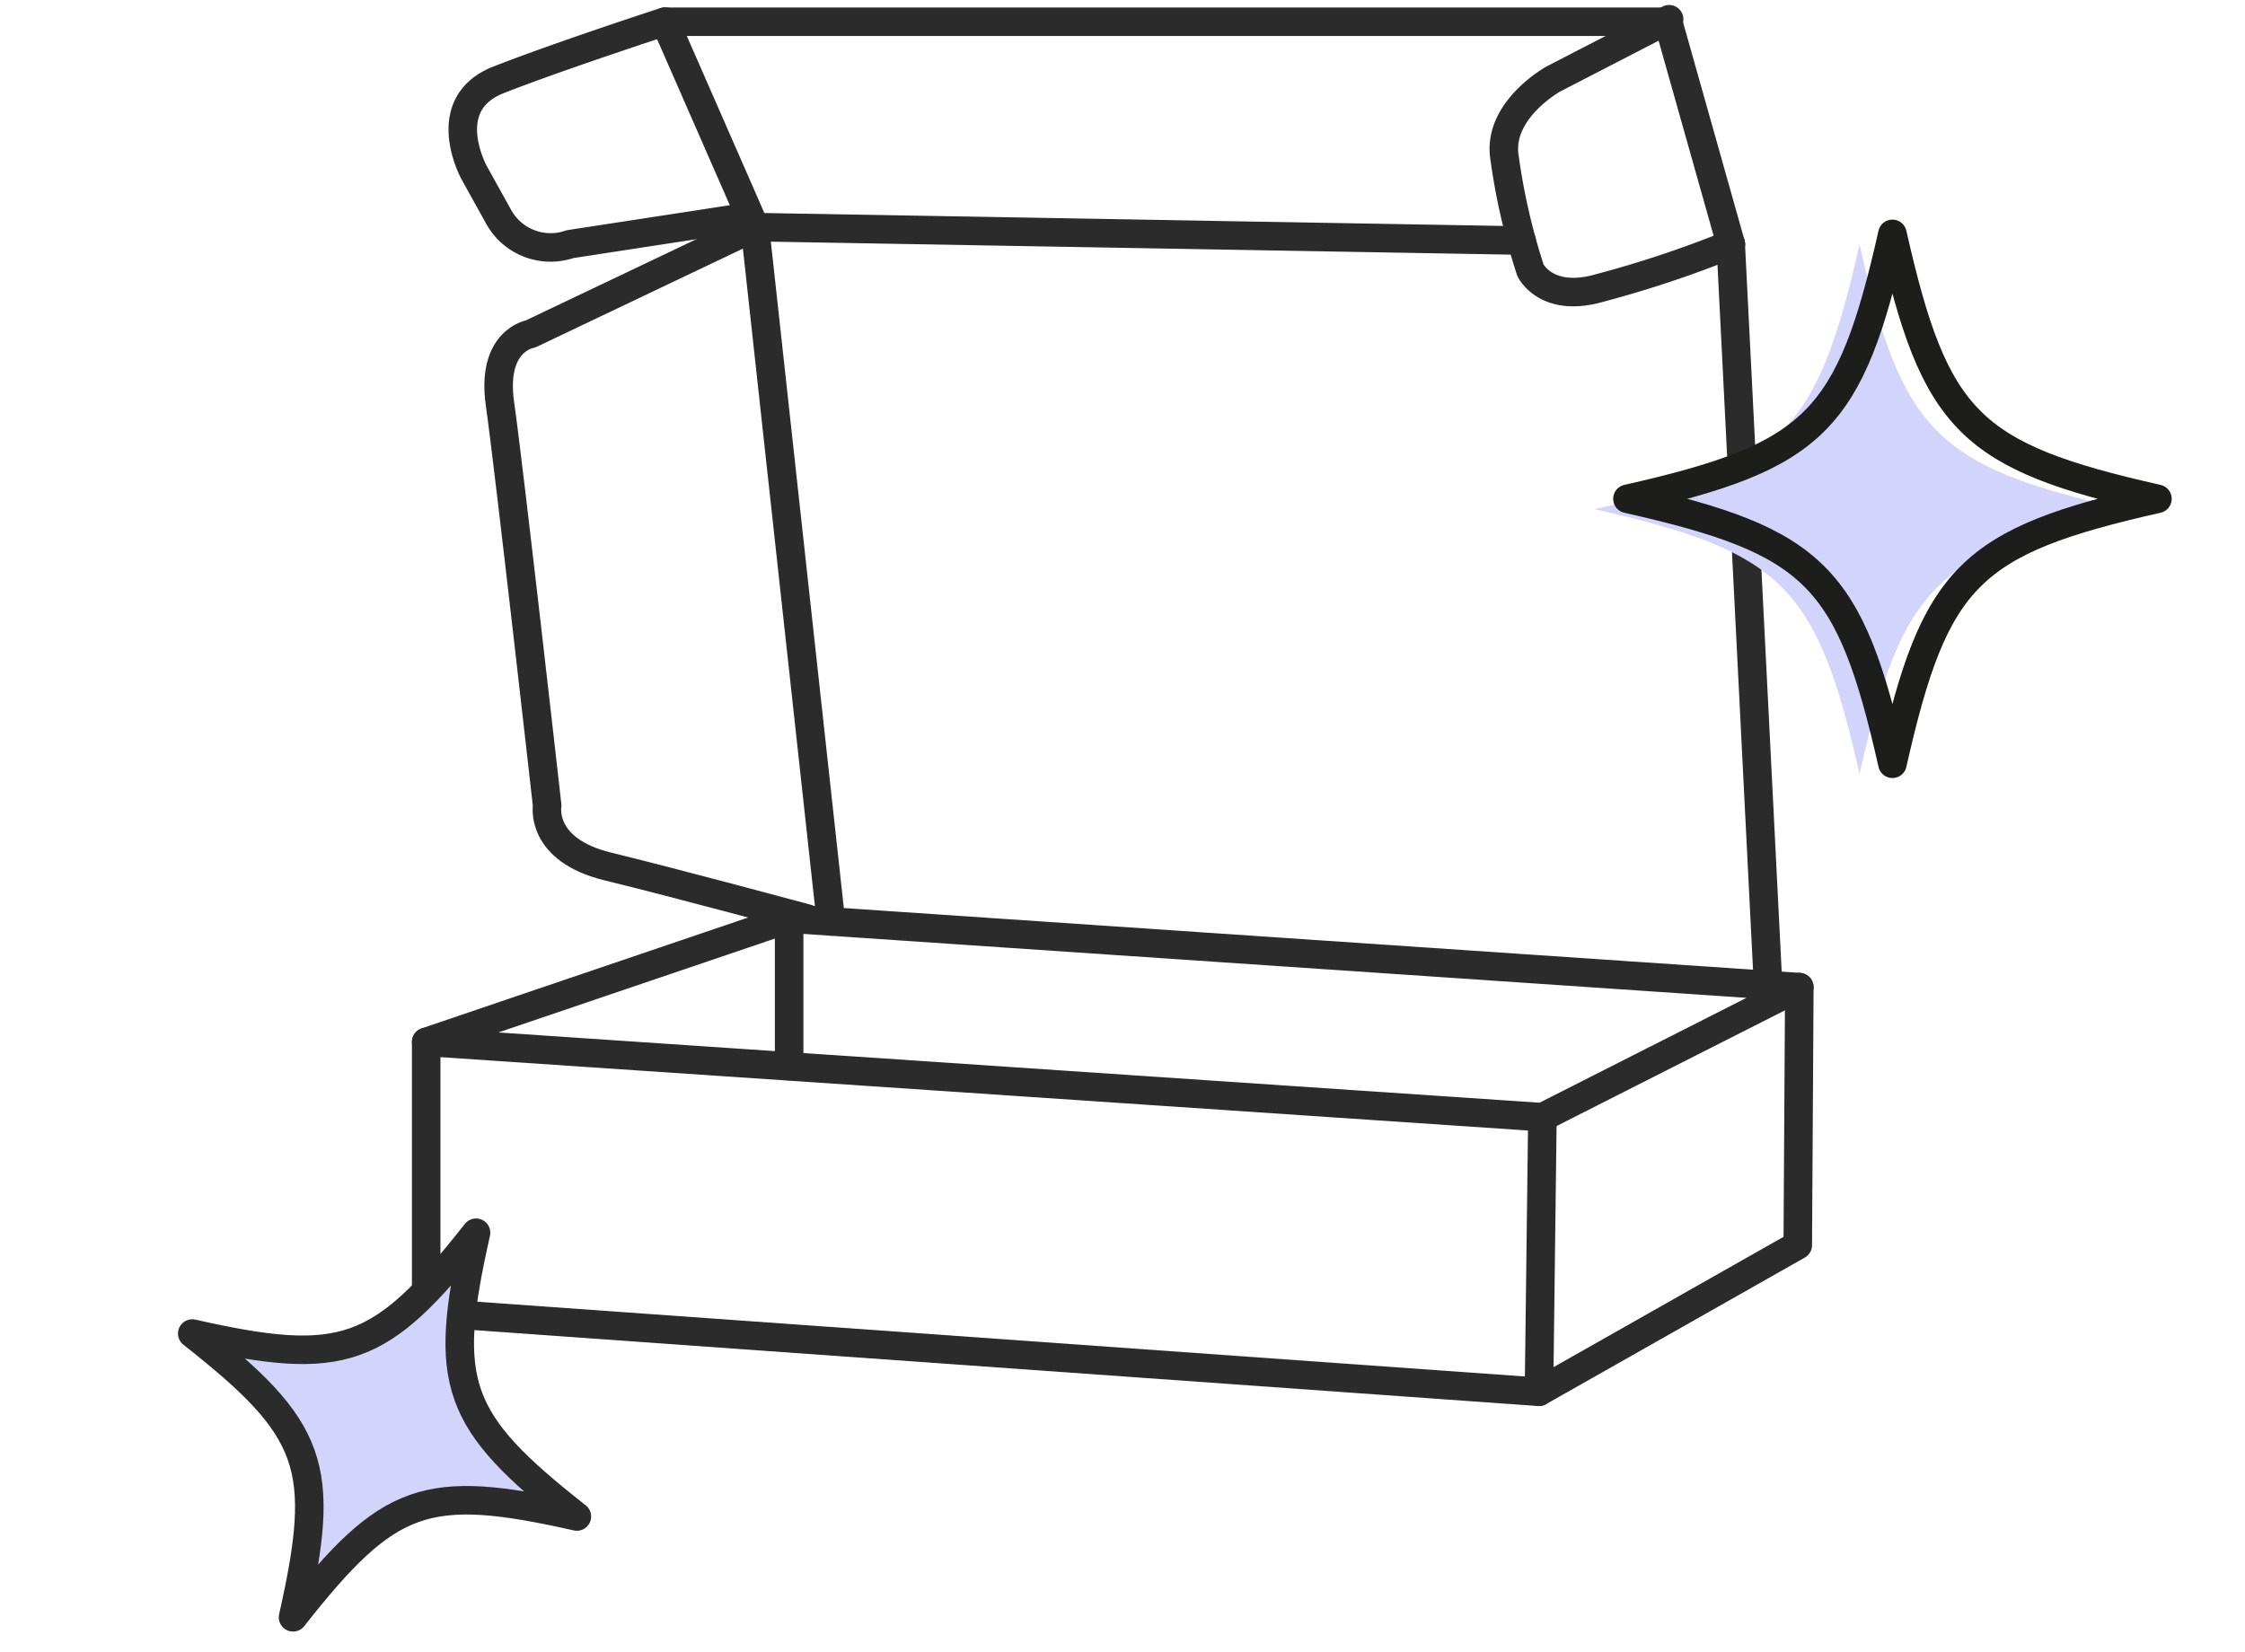
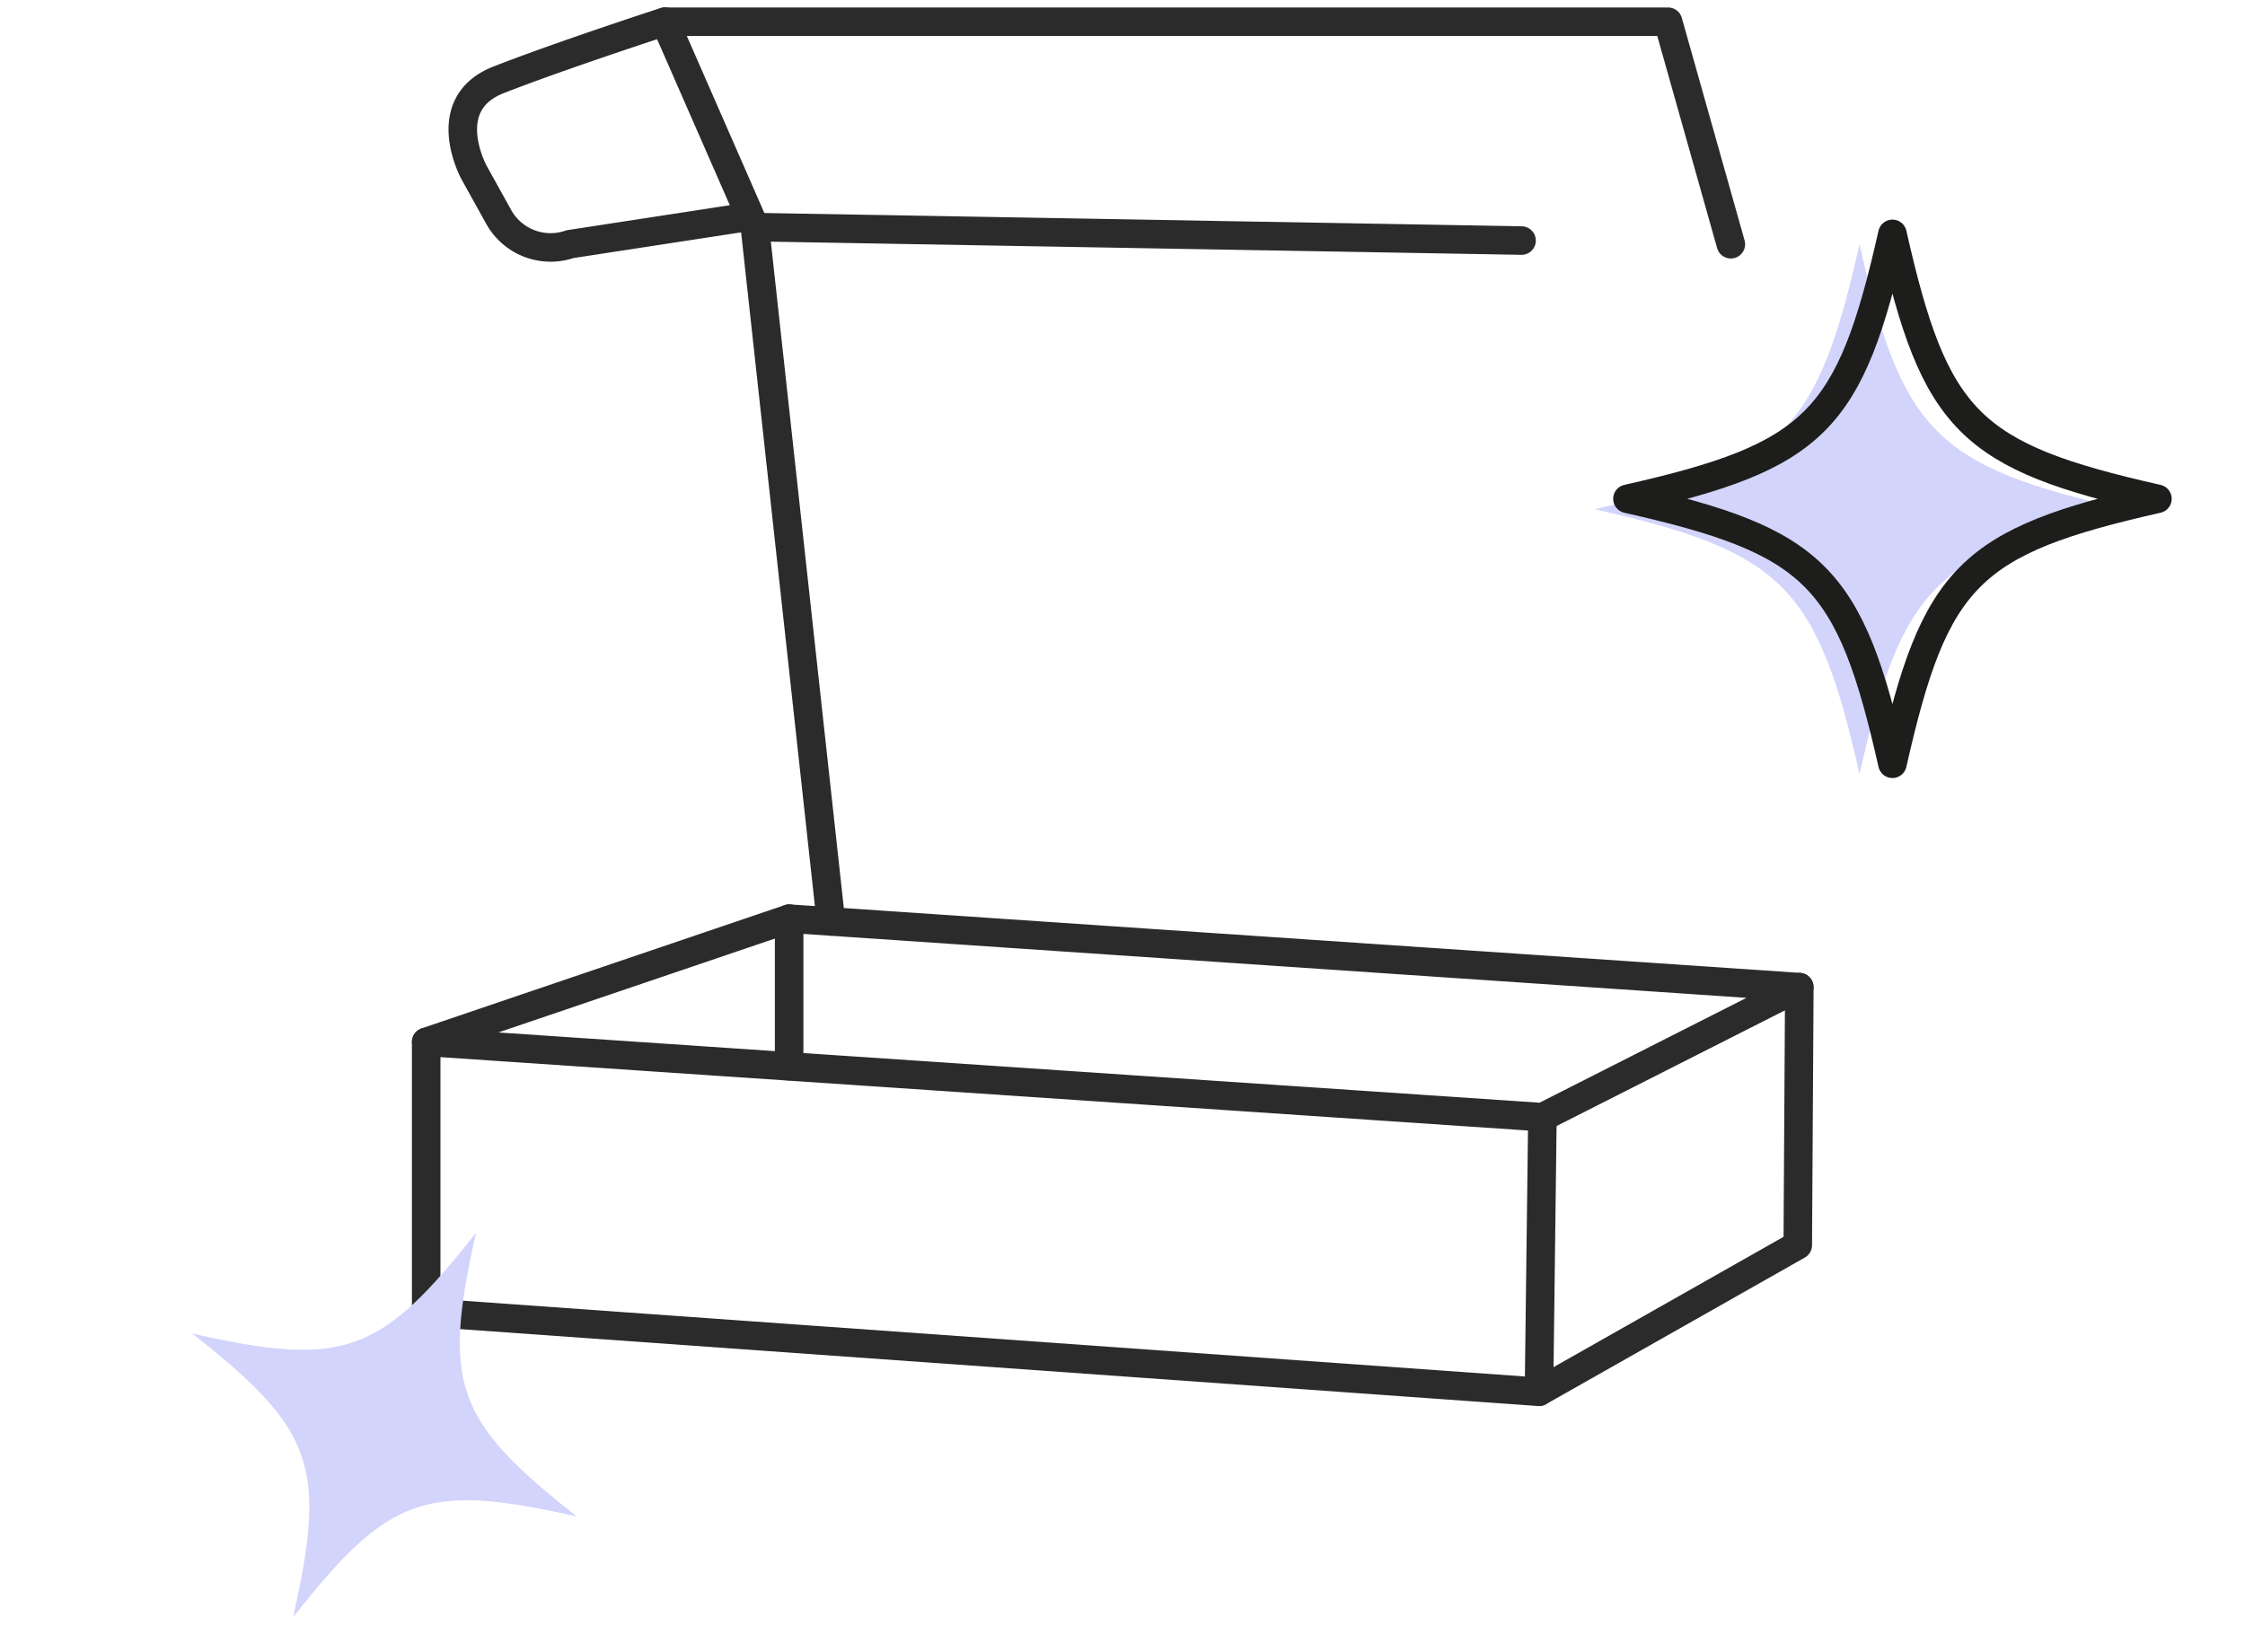
<svg xmlns="http://www.w3.org/2000/svg" width="118.02" height="86.874" viewBox="0 0 118.02 86.874">
  <g id="Groupe_9" data-name="Groupe 9" transform="translate(-154.98 -1224.408)">
    <path id="Tracé_48" data-name="Tracé 48" d="M340.992,52.887l-19.08,6.48,58.681,3.96,13.5-6.84Z" transform="translate(-144.527 1219.824)" fill="none" stroke="#2b2b2b" stroke-linecap="round" stroke-linejoin="round" stroke-width="1.5" />
    <path id="Tracé_49" data-name="Tracé 49" d="M321.912,60v14.22l58.5,4.175.18-14.435" transform="translate(-144.527 1219.194)" fill="none" stroke="#2b2b2b" stroke-linecap="round" stroke-linejoin="round" stroke-width="1.5" />
    <path id="Tracé_50" data-name="Tracé 50" d="M386.1,78.112l13.6-7.707.082-13.568" transform="translate(-150.211 1219.474)" fill="none" stroke="#2b2b2b" stroke-linecap="round" stroke-linejoin="round" stroke-width="1.5" />
-     <line id="Ligne_18" data-name="Ligne 18" x2="1.963" y2="38.95" transform="translate(245.965 1237.25)" fill="none" stroke="#2b2b2b" stroke-linecap="round" stroke-linejoin="round" stroke-width="1.5" />
    <line id="Ligne_19" data-name="Ligne 19" x1="3.998" y1="36.51" transform="translate(194.665 1236.35)" fill="none" stroke="#2b2b2b" stroke-linecap="round" stroke-linejoin="round" stroke-width="1.5" />
    <path id="Tracé_51" data-name="Tracé 51" d="M380.716,12.651l-40.3-.707-4.73-10.8h52.732l3.3,11.7" transform="translate(-145.747 1224.406)" fill="none" stroke="#2b2b2b" stroke-linecap="round" stroke-linejoin="round" stroke-width="1.5" />
-     <path id="Tracé_52" data-name="Tracé 52" d="M339.562,12.993l-11.8,5.621s-2.08.319-1.6,3.68,2.48,21.119,2.48,21.119-.417,2.321,3.192,3.2,10.488,2.74,10.488,2.74" transform="translate(-144.897 1223.356)" fill="none" stroke="#2b2b2b" stroke-linecap="round" stroke-linejoin="round" stroke-width="1.5" />
    <path id="Tracé_53" data-name="Tracé 53" d="M339.044,11.4l-9.385,1.44a3.119,3.119,0,0,1-3.752-1.44l-1.288-2.32s-1.983-3.6,1.288-4.881,8.743-3.06,8.743-3.06" transform="translate(-144.714 1224.406)" fill="none" stroke="#2b2b2b" stroke-linecap="round" stroke-linejoin="round" stroke-width="1.5" />
-     <path id="Tracé_54" data-name="Tracé 54" d="M392.757,1l-6.08,3.14s-2.862,1.58-2.59,4a34.024,34.024,0,0,0,1.382,6.06s.828,1.745,3.646.929A57.5,57.5,0,0,0,396,12.831" transform="translate(-150.032 1224.419)" fill="none" stroke="#2b2b2b" stroke-linecap="round" stroke-linejoin="round" stroke-width="1.5" />
    <line id="Ligne_20" data-name="Ligne 20" y2="7.755" transform="translate(196.465 1272.71)" fill="none" stroke="#2b2b2b" stroke-linecap="round" stroke-linejoin="round" stroke-width="1.5" />
    <path id="Tracé_57" data-name="Tracé 57" d="M328.638,85.927c-7.947-1.791-9.886-1.1-14.92,5.3,1.791-7.947,1.1-9.886-5.3-14.92,7.948,1.792,9.886,1.1,14.92-5.3-1.791,7.947-1.1,9.886,5.3,14.92" transform="translate(-143.332 1218.219)" fill="#d3d4fb" />
-     <path id="Tracé_58" data-name="Tracé 58" d="M328.638,85.927c-7.947-1.791-9.886-1.1-14.92,5.3,1.791-7.947,1.1-9.886-5.3-14.92,7.948,1.792,9.886,1.1,14.92-5.3C321.543,78.954,322.233,80.893,328.638,85.927Z" transform="translate(-143.332 1218.219)" fill="none" stroke="#2b2b2b" stroke-linecap="round" stroke-linejoin="round" stroke-width="1.5" />
    <rect id="Rectangle_7" data-name="Rectangle 7" width="118.02" height="86.775" transform="translate(154.98 1224.507)" fill="none" />
    <path id="Tracé_47" data-name="Tracé 47" d="M421.551,29.68c-9.886,2.234-11.7,4.044-13.931,13.931-2.234-9.886-4.044-11.7-13.93-13.931,9.886-2.234,11.7-4.044,13.93-13.931,2.234,9.886,4.044,11.7,13.931,13.931" transform="translate(-154.884 1221.501)" fill="#d3d4fb" />
    <path id="Tracé_56" data-name="Tracé 56" d="M419.059,27.314c-9.886,2.234-11.7,4.044-13.93,13.931-2.234-9.886-4.045-11.7-13.931-13.931,9.886-2.234,11.7-4.044,13.931-13.931,2.233,9.886,4.044,11.7,13.93,13.931" transform="translate(-150.663 1223.322)" fill="none" stroke="#1d1d1b" stroke-linecap="round" stroke-linejoin="round" stroke-width="1.5" />
  </g>
</svg>